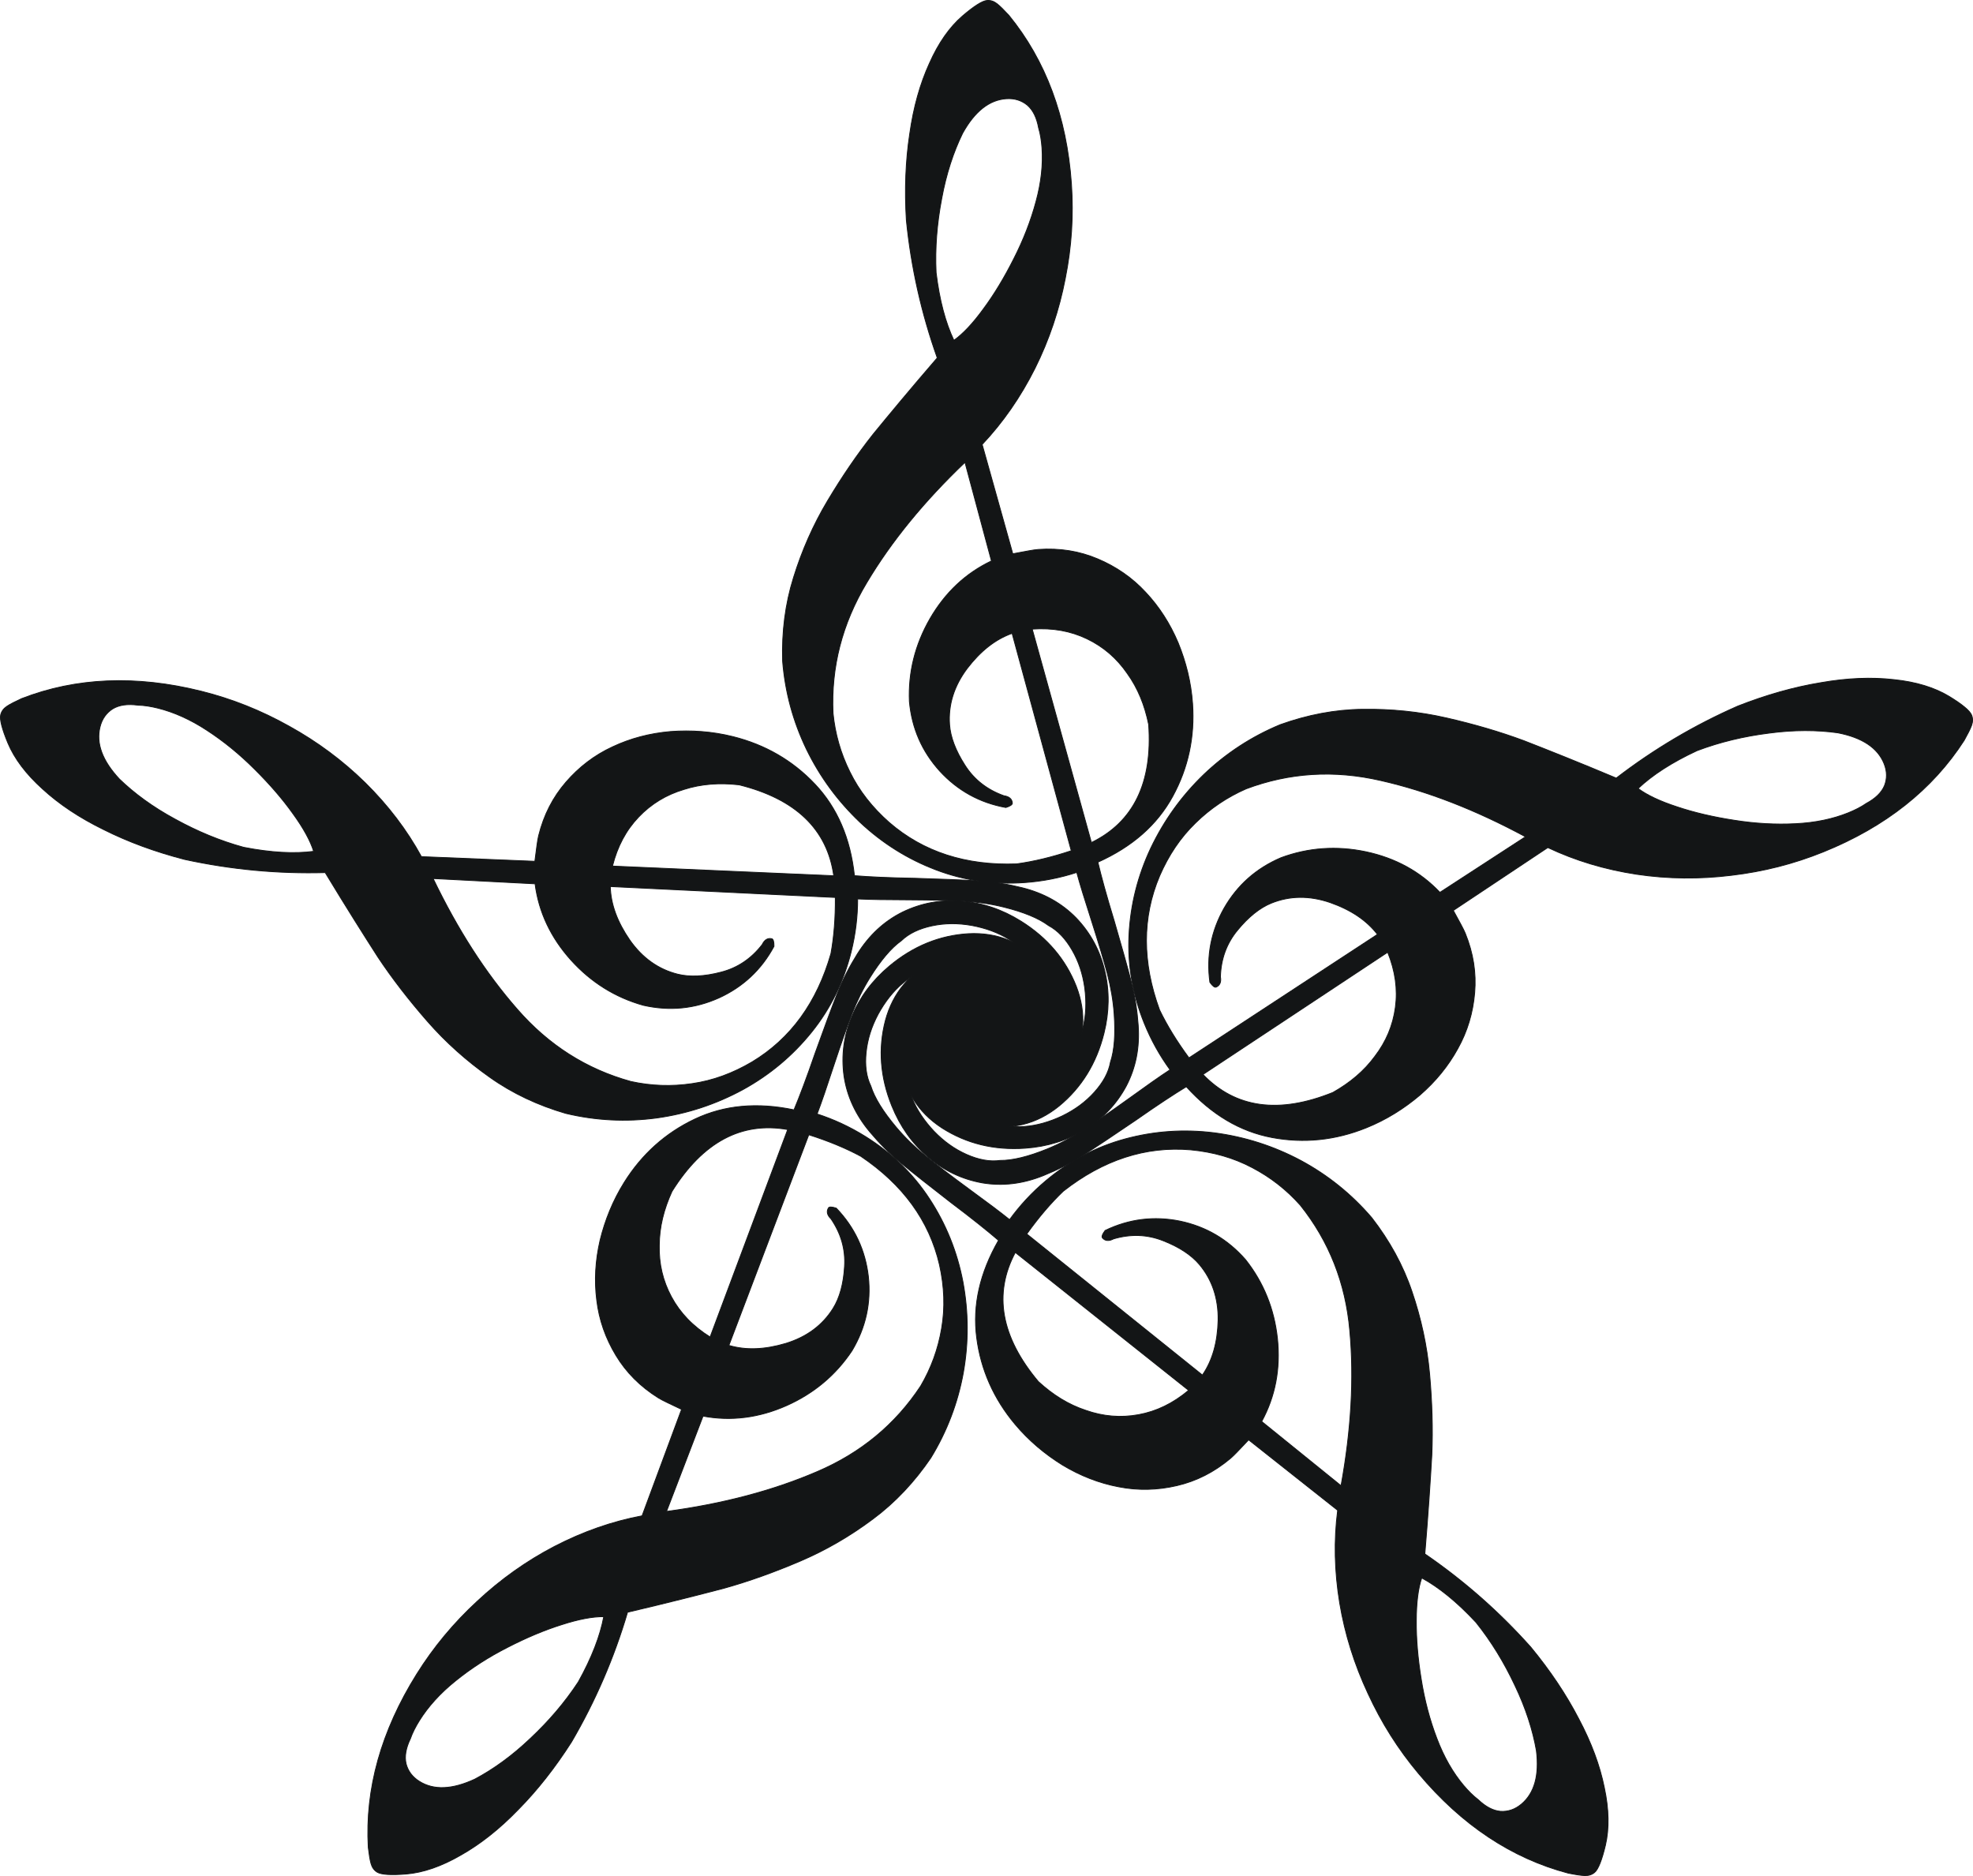
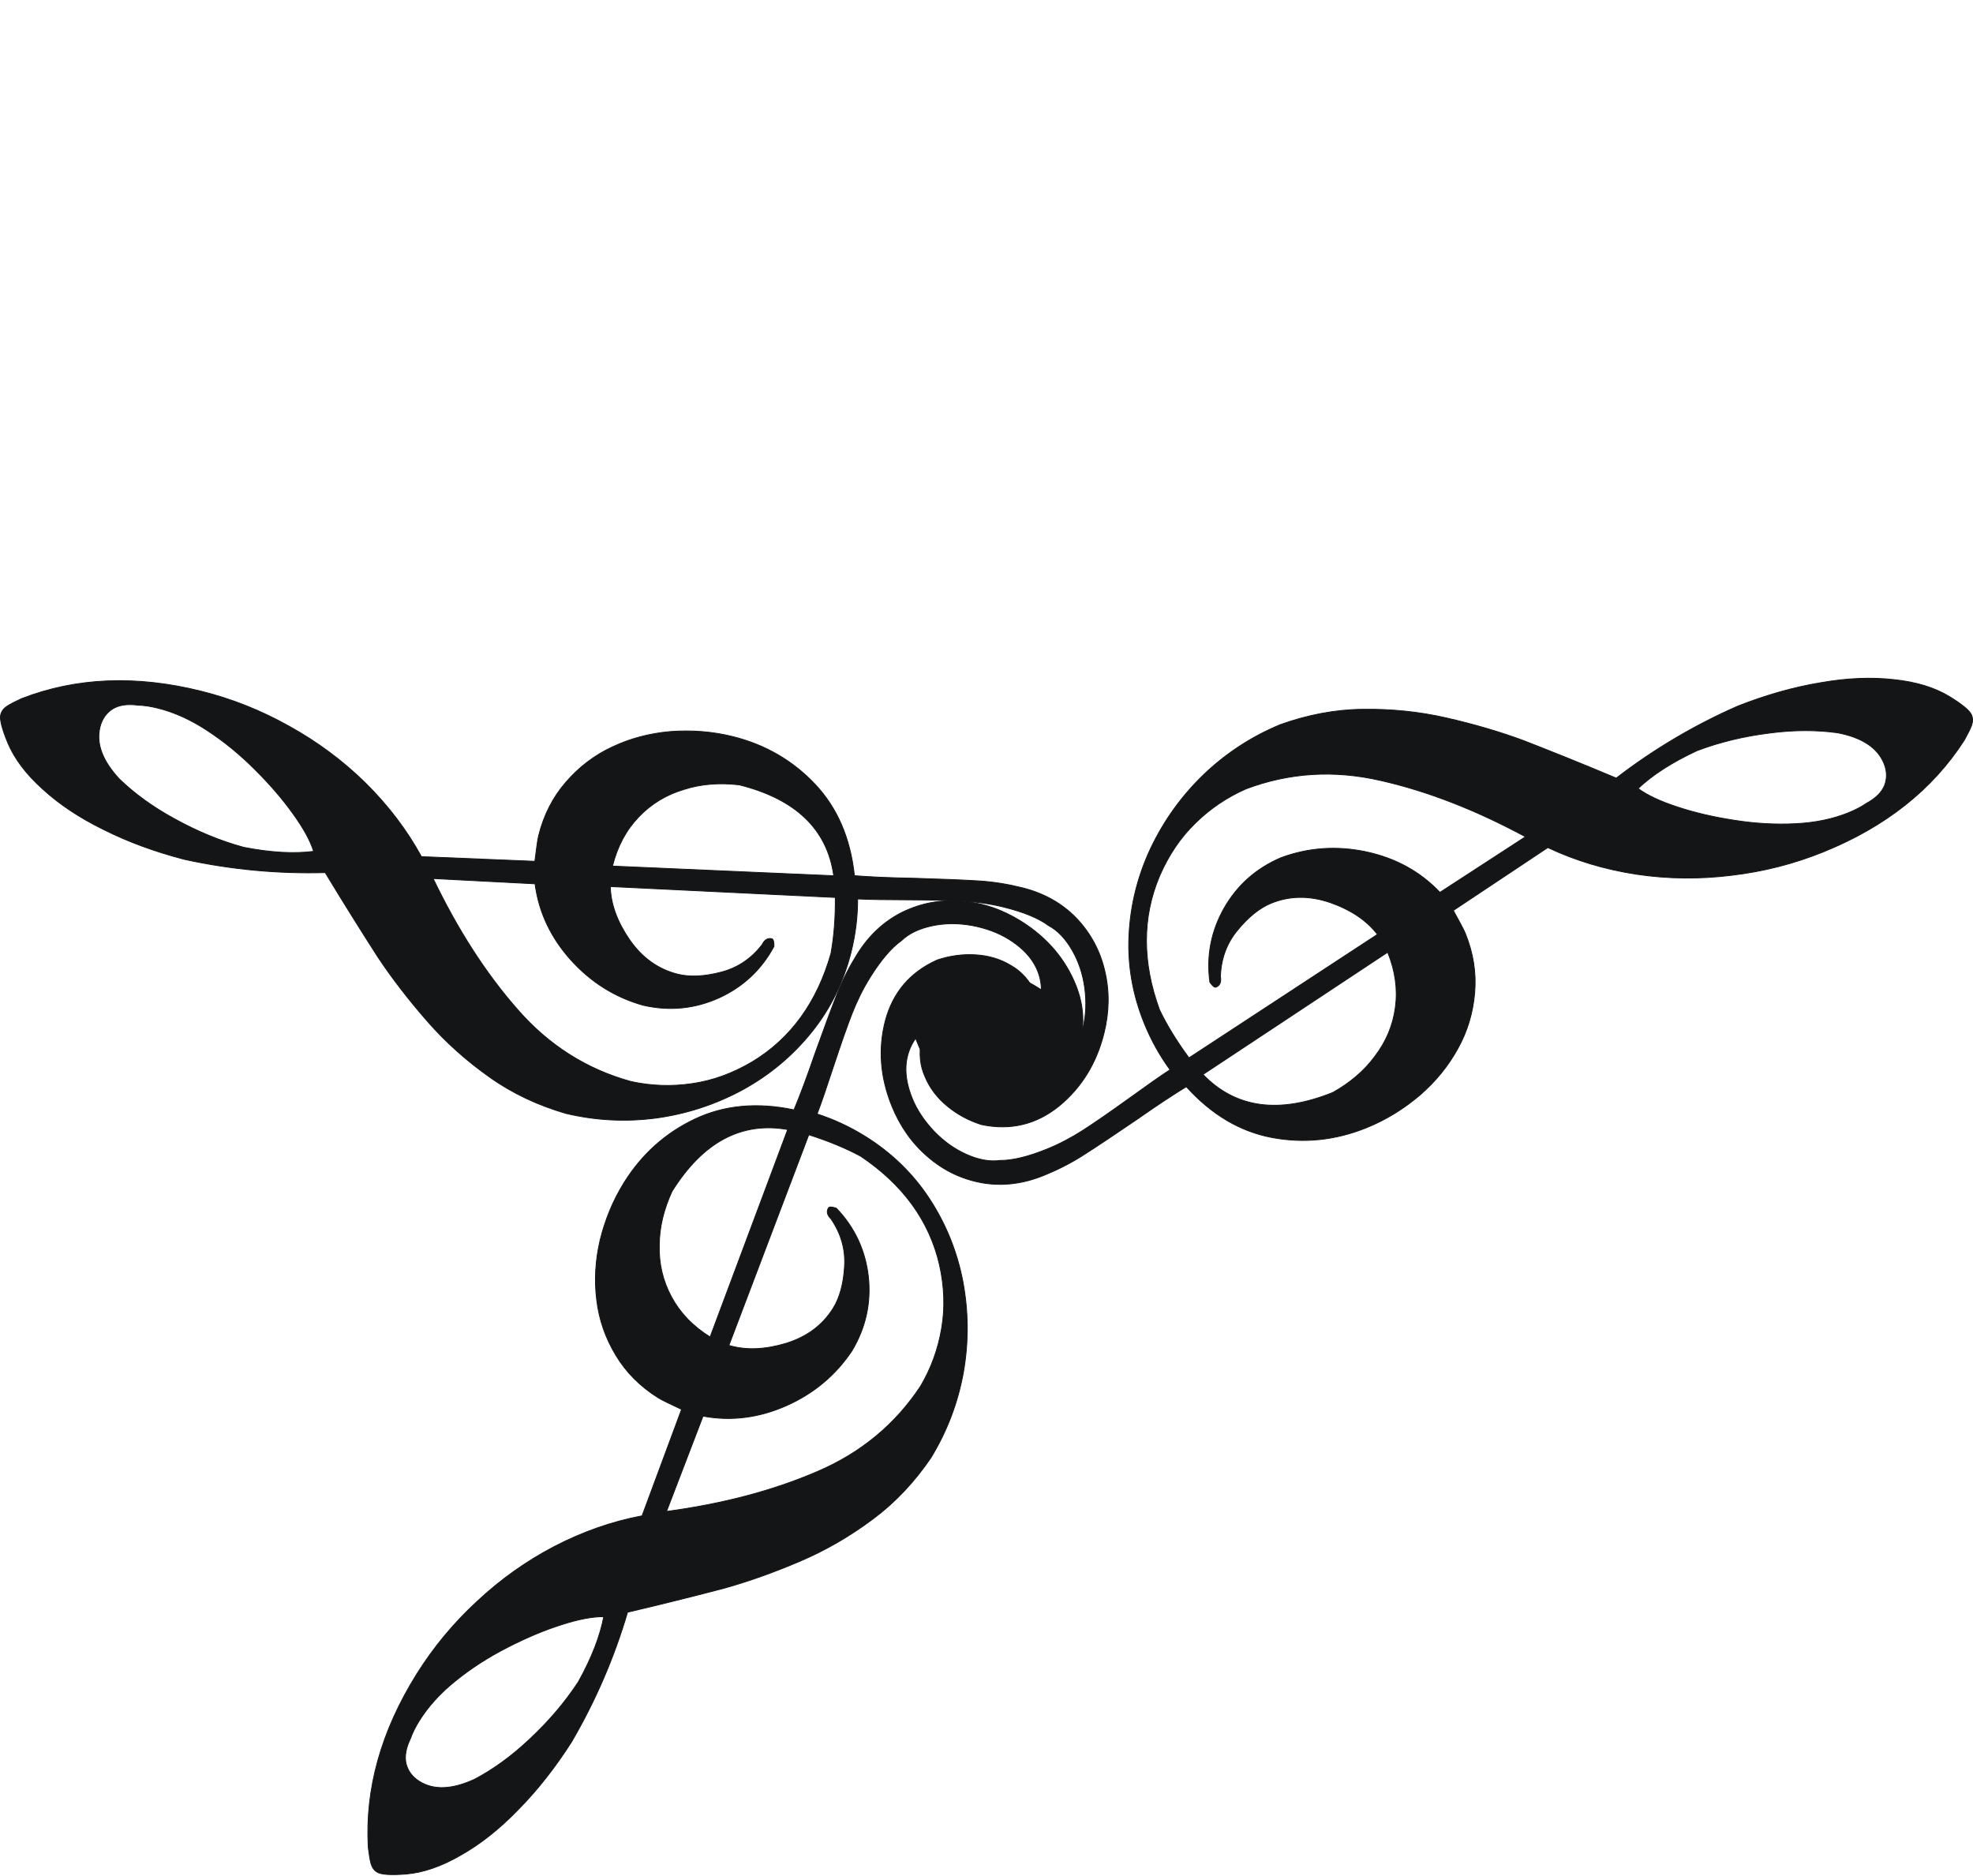
<svg xmlns="http://www.w3.org/2000/svg" xmlns:ns1="http://sodipodi.sourceforge.net/DTD/sodipodi-0.dtd" xmlns:ns2="http://www.inkscape.org/namespaces/inkscape" xml:space="preserve" width="1254.941" height="1193.198" style="fill-rule:evenodd" viewBox="0 0 26620.873 18227.985" id="svg2" ns1:version="0.34" ns2:version="0.48.0 r9654" ns1:docname="Treble_clef.svg" version="1.1">
  <ns1:namedview ns2:window-height="749" ns2:window-width="1366" ns2:pageshadow="2" ns2:pageopacity="0.0" borderopacity="1.0" bordercolor="#666666" pagecolor="#ffffff" id="base" ns2:zoom="0.35355339" ns2:cx="630.26081" ns2:cy="526.3813" ns2:window-x="-4" ns2:window-y="-4" ns2:current-layer="svg2" showgrid="false" fit-margin-top="0" fit-margin-left="0" fit-margin-right="0" fit-margin-bottom="0" ns2:window-maximized="1" />
  <defs id="defs4">
    <style type="text/css" id="style6">
   
    .str0 {stroke:#131516;stroke-width:3}
    .str1 {stroke:#131516;stroke-width:42}
    .fil1 {fill:none}
    .fil0 {fill:#131516}
   
  </style>
  </defs>
  <g id="g3041" transform="translate(9131.729,5055.94)">
-     <path class="fil0 str0" d="M 4524.205,-52.474 C 4296.43,28.349 4097.081,187.35 3918.278,421.262 3739.74,658.972 3661.805,912.553 3680.4,1178.47 c 11.688,167.148 82.091,353.095 206.603,546.71 124.779,197.414 302.693,333.851 526.393,413.643 73.415,10.136 110.345,45.727 114.064,98.911 1.328,18.994 -24,39.852 -87.675,59.574 -352.642,-63.141 -651.262,-229.311 -891.521,-491.181 -240.524,-265.668 -377.08,-576.78 -410.196,-940.933 -15.937,-392.077 76.612,-765.018 277.91,-1115.025 204.841,-354.072 481.326,-613.901 829.454,-779.488 l -357.057,-1330.206 c -552.438,527.256 -993.115,1065.784 -1325.306,1623.448 -332.456,553.865 -482.748,1140.8 -454.68,1761.073 27.007,276.781 102.989,542.503 227.677,793.366 124.955,254.662 301.363,479.005 529.755,680.626 460.327,399.176 1035.783,584.162 1719.019,559.29 231.228,-31.439 475.83,-90.534 737.611,-177.553 L 4524.205,-52.474 z m 271.523,-57.161 798.333,2879.749 C 6164.03,2493.58 6421.389,1960.236 6366.667,1177.68 6314.066,917.958 6221.435,687.757 6077.351,487.876 5936.81,283.93 5757.567,128.498 5535.817,21.848 5314.065,-84.802 5069.908,-128.807 4795.728,-109.635 z m -1056.914,-3896.18 c 120.352,-84.764 255.761,-227.841 398.875,-424.901 143.379,-193.26 280.56,-420.444 408.264,-673.687 131.248,-257.308 231.766,-516.285 301.553,-776.93 70.053,-256.846 95.205,-499.101 79.798,-719.433 -6.641,-94.97 -20.897,-189.408 -45.782,-271.65 -24.795,-135.692 -74.121,-239.13 -151.522,-306.248 -77.134,-63.319 -171.184,-94.916 -285.425,-86.927 -228.483,15.977 -424.289,170.912 -587.419,464.807 -123.897,252.977 -221.758,549.942 -282.69,882.498 -64.475,336.622 -91.135,666.782 -75.641,997.811 45.339,374.751 127.785,678.194 239.987,914.661 z m -224.5,237.107 c -214.396,-603.425 -353.428,-1223.573 -417.096,-1860.442 -24.88,-410.538 -9.821,-797.148 45.178,-1159.829 51.191,-362.415 140.107,-677.84 266.218,-953.877 122.303,-275.769 271.971,-488.557 445.194,-638.096 155.246,-133.012 268.78,-205.847 333.516,-210.374 49.504,-3.462 92.721,12.604 133.193,44.13 40.471,31.526 93.96,85.047 160.201,156.763 498.051,610.311 780.725,1369.293 843.947,2273.411 30.017,429.266 2.116,851.13 -82.905,1276.988 -81.479,421.793 -217.598,828.321 -408.89,1211.984 -194.834,387.728 -431.202,728.735 -712.647,1027.085 l 413.115,1475.164 c 166.226,-30.71 279.404,-53.895 344.141,-58.421 289.412,-20.238 552.61,22.436 801.018,127.222 248.408,104.786 465.464,253.756 647.629,450.974 181.899,193.42 327.842,419.892 437.83,679.419 106.18,259.793 175.076,533.644 195.265,822.354 31.345,448.26 -58.015,866.787 -268.347,1251.782 -210.332,384.995 -545.621,679.475 -1009.407,887.506 43.481,184.012 115.653,450 219.796,790.1 100.6,344.166 177.112,617.484 229.538,819.958 52.424,202.473 81.469,398.947 95.017,592.687 20.985,300.106 -32.772,571.082 -161.008,816.728 -132.045,245.912 -317.313,442.102 -559.612,588.836 -238.492,146.468 -508.155,230.221 -805.183,250.991 -418.886,29.291 -792.693,-62.909 -1121.158,-272.8 -328.729,-213.692 -518.332,-517.277 -561.722,-918.887 -1.061,-179.343 29.14,-349.42 94.144,-514.296 65.004,-164.876 158.789,-301.225 285.164,-409.314 122.302,-111.622 274.712,-175.723 452.894,-199.635 148.513,-10.385 292.333,21.549 431.194,92.004 135.317,74.52 249.646,177.229 339.445,312.194 85.99,135.23 138.768,288.053 150.457,455.2 15.673,224.13 -47.206,419.397 -188.637,585.8 -141.431,166.403 -330.062,259.759 -562.354,276.002 l -87.585,6.125 c 164.453,217.543 416.402,318.265 755.319,294.565 171.363,-11.983 343.877,-62.22 514.265,-142.848 173.932,-84.692 315.804,-190.048 432.97,-320.398 117.165,-130.35 191.91,-265.367 216.62,-404.521 53.846,-160.279 69.169,-378.941 50.308,-648.658 -12.751,-182.343 -44.542,-363.354 -91.565,-543.301 -46.757,-176.148 -116.805,-411.745 -209.879,-702.993 -92.806,-287.449 -162.058,-511.651 -203.413,-665.272 -224.498,72.959 -458.473,119.86 -705.995,137.168 -415.077,29.025 -813.151,-27.122 -1194.486,-172.239 -381.335,-145.117 -721.489,-358.01 -1024.536,-642.21 -299.238,-284.467 -540.205,-611.182 -723.43,-987.743 -179.152,-373.029 -287.278,-770.111 -320.307,-1187.715 -11.863,-388.544 34.457,-765.888 147.109,-1124.965 112.385,-362.876 264.179,-709.421 459.455,-1036.102 195.277,-326.681 400.029,-627.303 614.522,-898.067 218.567,-267.231 504.44,-611.7 865.5,-1030.139 z" id="path9" style="fill:#131516;stroke:#131516;stroke-width:11.438" ns2:connector-curvature="0" />
    <path class="fil0 str0" d="m -897.251,3363.726 c 6.481,241.603 96.098,480.328 263.308,722.663 170.905,243.256 387.991,395.737 646.639,460.225 162.58,40.535 361.181,31.039 583.796,-27.549 226.31,-57.667 411.047,-184.711 556.062,-372.806 32.326,-66.69 77.587,-90.813 129.317,-77.915 18.475,4.606 30.486,35.14 29.566,101.793 -169.023,315.871 -419.339,548.526 -742.635,696.104 -326.991,146.656 -665.075,180.389 -1021.639,99.356 -377.812,-106.002 -703.901,-309.266 -974.573,-608.87 -273.442,-304.23 -435.116,-647.474 -485.021,-1029.733 L -3287.87,3255.52 c 330.738,688.331 706.732,1273.853 1134.449,1762.113 424.022,487.339 935.788,811.647 1534.375,976.629 271.58,59.844 547.776,69.694 824.892,28.629 280.811,-40.144 548.687,-138.592 811.016,-293.502 521.888,-314.445 875.646,-804.572 1063.123,-1462.053 41.553,-229.626 60.936,-480.518 59.072,-756.377 L -897.251,3363.726 z m 29.542,-275.898 2985.502,130.632 C 2030.924,2590.933 1603.212,2181.358 842.046,1991.578 578.782,1961.347 331.223,1978.308 96.601,2053.573 c -237.395,70.64 -440.607,193.079 -610.562,371.02 -169.955,177.941 -287.256,396.55 -353.748,663.235 z m -4032.092,-198.8 c -43.423,-140.656 -137.655,-313.65 -280.846,-510.654 -139.495,-196.083 -313.168,-396.753 -514.554,-596.464 -204.157,-204.336 -419.397,-379.962 -645.72,-526.878 -222.627,-145.994 -445.252,-244.777 -659.561,-298.21 -92.375,-23.032 -186.596,-38.655 -272.503,-40.403 -136.713,-18.35 -250.331,-3.401 -338.082,49.47 -84.056,53.792 -143.17,133.475 -170.875,244.593 -55.409,222.238 31.435,456.338 260.536,702.301 202.309,196.007 454.499,380.846 751.949,541.561 300.222,165.341 605.984,292.721 925.601,380.278 370.421,72.685 684.489,88.044 944.055,54.406 z m 156.128,286.783 c -640.143,17.434 -1272.902,-41.975 -1898.276,-178.227 -398.134,-103.2 -761.168,-236.991 -1089.101,-401.373 -328.858,-160.678 -601.37,-342.714 -824.925,-547.953 -224.479,-201.535 -380.602,-409.632 -469.293,-620.587 -78.529,-188.75 -112.714,-319.234 -97.016,-382.202 12.005,-48.151 40.639,-84.289 83.129,-113.037 42.489,-28.748 109.92,-63.081 198.595,-103.919 734.348,-285.078 1543.532,-319.378 2422.936,-100.118 417.532,104.103 810.127,261.001 1188.87,473.458 375.971,207.832 720.537,462.913 1026.31,763.401 308.545,305.113 559.819,635.289 756.597,995.154 l 1530.623,62.956 c 22.159,-167.581 35.084,-282.384 50.784,-345.351 70.186,-281.501 192.103,-518.63 368.524,-722.499 176.42,-203.869 385.172,-364.268 629.03,-476.573 240.163,-113.226 500.65,-182.042 781.462,-206.449 279.889,-20.703 561.627,-1.602 842.445,68.413 436.007,108.709 806.436,323.028 1107.591,642.035 301.156,319.008 477.614,728.885 532.145,1234.258 188.442,15.51 463.714,29.064 819.349,35.116 358.409,10.677 641.993,22.369 850.757,35.078 208.764,12.709 404.596,45.798 593.041,92.783 291.903,72.779 533.004,207.643 727,405.512 193.071,201.572 322.409,438.399 387.086,714.183 65.602,272.08 61.925,554.427 -10.108,843.335 -101.584,407.435 -304.785,734.456 -605.905,981.984 -304.815,246.606 -652.133,333.116 -1047.494,250.278 -170.893,-54.411 -323.314,-135.69 -460.033,-248.462 -136.719,-112.772 -237.414,-244.102 -301.16,-397.693 -68.365,-150.809 -82.231,-315.569 -49.912,-492.418 36.017,-144.454 110.831,-271.367 220.749,-381.659 112.688,-105.667 245.7,-182.661 401.808,-226.358 155.183,-39.993 316.837,-42.964 479.415,-2.429 218.003,54.354 384.281,174.496 498.836,360.426 114.554,185.93 145.05,394.178 88.716,620.12 l -21.24,85.191 c 257.714,-89.179 431.362,-297.673 513.554,-627.325 41.557,-166.678 47.089,-346.273 23.059,-533.238 -26.799,-191.59 -83.157,-359.076 -170.921,-510.787 -87.764,-151.711 -193.076,-264.521 -317.783,-331.022 -135.795,-100.739 -339.02,-182.882 -601.364,-248.292 -177.359,-44.22 -359.334,-69.921 -545.005,-80.806 -181.974,-9.964 -427.687,-16.148 -733.442,-17.631 -302.06,-0.562 -536.688,-3.982 -695.569,-12.122 0.015,236.056 -27.683,473.072 -87.71,713.829 -100.661,403.731 -277.071,764.971 -532.925,1082.798 -255.854,317.827 -563.439,575.545 -927.376,775.938 -363.013,196.688 -748.201,324.9 -1162.952,382.794 -410.133,55.111 -821.193,35.24 -1228.564,-62.394 -373.193,-108.784 -717.755,-269.443 -1024.446,-487.542 -310.387,-219.02 -593.064,-470.473 -843.412,-757.141 -250.349,-286.669 -472.985,-574.297 -664.216,-861.963 -186.611,-290.449 -425.881,-668.776 -712.266,-1141.47 z" id="path9-7" style="fill:#131516;fill-rule:evenodd;stroke:#131516;stroke-width:11.438" ns2:connector-curvature="0" />
    <path class="fil0 str0" d="m 702.751,9554.817 c 231.781,68.496 486.516,57.036 768.661,-27.105 284.163,-87.37 496.264,-246.712 637.523,-472.773 88.791,-142.095 141.13,-333.911 154.202,-563.736 15.09,-233.054 -48.65,-448.009 -182.726,-644.05 -53.437,-51.353 -62.393,-101.853 -34.141,-147.065 10.089,-16.147 42.84,-18.134 105.947,3.337 248.18,258.36 392.096,568.319 432.547,921.396 38.432,356.306 -33.96,688.266 -221.211,1002.339 -217.564,326.564 -511.647,573.881 -880.23,738.723 -373.838,166.046 -750.242,213.74 -1129.213,143.078 l -493.01,1286.032 c 756.845,-101.844 1429.898,-278.5 2026.433,-534.401 594.517,-252.674 1061.097,-639.176 1402.978,-1157.484 140.838,-239.796 235.554,-499.429 282.133,-775.673 48.596,-279.472 37.745,-564.659 -28.519,-862.019 C 3406.342,7871.904 3049.521,7384.002 2482.153,7002.529 2276.606,6892.05 2043.983,6796.087 1781.049,6712.615 L 702.751,9554.817 z M 449.486,9441.464 1496.295,6642.451 c -623.658,-111.299 -1145.357,168.914 -1561.062,834.18 -110.104,241.037 -170.473,481.721 -171.395,728.119 -6.176,247.604 47.474,478.707 164.187,695.331 116.713,216.624 288.376,395.737 521.46,541.385 z M -985.569,13214.78 c -147.191,-2.167 -340.837,33.994 -572.447,109.298 -229.593,72.075 -474.109,175.238 -726.277,305.053 -257.424,131.021 -490.967,281.455 -700.63,451.301 -207.644,166.617 -370.388,347.82 -487.43,535.128 -50.45,80.735 -94.425,165.519 -122.634,246.68 -59.698,124.351 -80.591,237.028 -57.424,336.823 25.185,96.564 82.701,177.407 179.819,238.095 194.239,121.373 443.717,111.121 748.438,-30.762 248.931,-131.837 502.654,-314.564 747.421,-547.794 250.022,-234.435 465.654,-485.871 647.692,-762.786 183.593,-329.829 295.253,-623.781 343.472,-881.036 z m 320.993,-59.867 c -181.235,614.2 -433.27,1197.631 -756.104,1750.291 -221.179,346.758 -460.606,650.68 -718.279,911.766 -254.436,263.111 -511.775,466.033 -776.051,615.224 -261.039,151.215 -507.195,235.39 -735.232,254.552 -203.779,16.358 -338.441,8.549 -393.475,-25.839 -42.085,-26.298 -67.606,-64.697 -81.817,-113.991 -14.21,-49.293 -26.026,-124.034 -37.463,-220.988 -44.2,-786.499 173.231,-1566.68 653.51,-2335.287 228.032,-364.928 498.569,-689.824 817.665,-984.375 313.842,-293.346 662.916,-542.224 1043.186,-740.177 385.526,-199.156 777.19,-336.104 1180.248,-412.045 L 64.478,10417.789 c -152.531,-72.861 -257.721,-120.63 -312.755,-155.019 -246.035,-153.739 -433.883,-342.966 -573.257,-573.75 -139.374,-230.784 -227.415,-478.886 -258.867,-745.513 -33.47,-263.397 -18.423,-532.401 45.141,-807.011 66.8,-272.587 172.028,-534.634 325.395,-780.072 238.122,-381.074 556.42,-667.145 952.877,-854.982 396.456,-187.837 840.801,-228.999 1338.291,-124.693 72.983,-174.426 170.937,-432.037 286.589,-768.397 120.909,-337.567 219.662,-603.659 296.26,-798.278 76.599,-194.619 168.584,-370.642 271.502,-535.344 159.421,-255.126 362.187,-442.752 610.32,-566.108 251.369,-121.332 516.571,-171.156 798.843,-147.446 279.036,21.686 546.427,112.433 798.936,270.219 356.103,222.517 604.326,516.827 746.688,879.7 140.343,366.102 115.291,723.154 -85.665,1073.567 -104.557,145.715 -228.958,265.559 -378.459,360.738 -149.502,95.179 -305.519,150.362 -471.292,163.526 -164.554,18.418 -325.535,-19.309 -483.742,-104.697 -126.255,-78.892 -223.837,-189.263 -294.764,-327.883 -65.673,-139.826 -97.796,-290.12 -91.113,-452.091 9.919,-159.947 57.046,-314.606 145.837,-456.702 119.061,-190.537 284.706,-311.551 496.935,-363.044 212.229,-51.492 419.709,-16.143 617.184,107.253 l 74.458,46.526 c -5.176,-272.658 -149.805,-502.236 -437.925,-682.273 -145.679,-91.03 -314.774,-151.788 -500.013,-186.71 -190.494,-33.717 -367.199,-31.873 -538.605,4.714 -171.405,36.587 -311.238,101.885 -413.02,199.938 -137.772,98.019 -278.695,265.913 -421.972,495.205 -96.863,155.013 -177.539,320.141 -245.267,493.36 -65.709,169.99 -147.52,401.765 -243.415,692.097 -93.876,287.102 -169.632,509.19 -226.471,657.779 224.508,72.931 441.364,172.515 651.788,304.002 352.865,220.495 641.911,499.9 865.12,841.445 223.209,341.545 373.264,713.716 451.386,1121.765 74.883,406.026 77.79,811.981 4.686,1224.323 -74.324,407.089 -220.247,791.891 -438.988,1149.153 -218.783,321.312 -478.054,599.363 -780.251,823.648 -304.214,227.514 -630.713,418.652 -980.713,568.163 -350,149.51 -692.349,272.367 -1025.029,365.344 -333.9,87.725 -767.649,198.375 -1305.705,324.672 z" id="path9-4" style="fill:#131516;fill-rule:evenodd;stroke:#131516;stroke-width:11.438" ns2:connector-curvature="0" />
-     <path class="fil0 str0" d="m 7091.94,9955.086 c 136.768,-199.269 204.586,-445.078 211.751,-739.415 4.717,-297.254 -81.282,-548.213 -252.628,-752.415 -107.703,-128.356 -273.957,-237.408 -488.493,-320.859 -216.984,-86.368 -441.116,-92.173 -668.993,-25.239 -65.352,34.953 -116.149,27.865 -150.418,-12.976 -12.239,-14.586 -4.009,-46.348 35.913,-99.73 322.407,-156.196 661.668,-197.286 1009.965,-126.65 350.743,73.553 644.086,244.983 884.923,520.124 243.35,307.829 387.686,663.944 430.561,1065.426 42.398,406.853 -28.559,779.575 -212.871,1118.161 l 1070.741,866.286 c 137.018,-751.274 176.994,-1445.975 117.956,-2092.393 -56.59,-643.499 -279.995,-1206.679 -667.288,-1691.992 -184.537,-208.046 -402.195,-378.358 -650.524,-508.021 -250.777,-132.58 -525.359,-210.387 -828.642,-239.256 -607.042,-52.367 -1181.328,136.221 -1719.457,557.938 -168.589,161.347 -331.74,352.93 -492.377,577.201 l 2369.882,1903.811 z M 6905.871,10160.93 4567.333,8300.411 c -298.573,558.741 -193.289,1141.497 310.957,1742.433 195.216,179.201 405.464,310.991 639.518,388.009 233.577,82.387 469.947,102.778 712.035,58.717 242.087,-44.059 465.481,-151.972 676.027,-328.64 z m 3145.18,2530.835 c -47.545,139.317 -72.994,334.66 -72.947,578.207 -2.401,240.627 20.153,505.055 65.691,784.996 45.06,285.311 115.963,553.91 212.707,805.796 94.296,248.97 216.34,459.743 358.312,628.938 61.195,72.93 128.238,140.951 196.711,192.86 99.817,95.202 200.523,149.892 302.592,158.698 99.62,5.887 194.281,-23.83 282.01,-97.441 175.455,-147.227 242.797,-387.665 202.023,-721.314 -48.46,-277.487 -143.841,-575.258 -290.018,-880.116 -145.7,-310.231 -318.194,-593.006 -525.303,-851.707 -256.954,-276.529 -502.013,-473.561 -731.778,-598.917 z m 42.256,-323.78 c 528.134,362.163 1005.127,782.151 1430.976,1259.966 261.439,317.508 476.498,639.132 645.183,964.876 171.607,323.288 285.075,630.738 345.299,928.181 63.148,294.99 67.137,555.112 14.893,777.909 -47.412,198.861 -96.451,324.519 -146.164,366.233 -38.015,31.899 -82.422,44.304 -133.693,42.588 -51.274,-1.718 -126.008,-13.577 -221.751,-32.66 -761.663,-201.006 -1436.47,-648.884 -2019.044,-1343.171 -276.601,-329.639 -501.995,-687.334 -683.524,-1081.834 -182.006,-389.13 -310.833,-798.027 -381.587,-1220.855 -70.277,-428.199 -79.49,-843.015 -27.162,-1249.813 l -1201.296,-950.61 c -116.428,122.55 -194.365,207.831 -244.078,249.546 -222.244,186.484 -460.257,306.663 -722.816,367.899 -262.558,61.238 -525.723,68.301 -789.019,15.821 -260.848,-49.56 -512.037,-146.998 -753.564,-292.311 -238.603,-147.764 -455.307,-328.819 -641.34,-550.525 C 4275.781,10275 4102.071,9883.879 4045.939,9448.781 3989.807,9013.684 4087.969,8578.367 4340.903,8137.459 4197.567,8014.148 3982.834,7841.381 3698.676,7627.448 3414.993,7408.143 3192.441,7231.997 3031.017,7099.007 2869.594,6966.017 2730.612,6824.14 2605.774,6675.363 2412.398,6444.907 2296.613,6194.085 2255.972,5919.978 c -37.717,-276.56 -3.15,-544.179 106.627,-805.309 106.852,-258.677 275.786,-484.939 503.878,-676.331 321.668,-269.912 678.279,-415.039 1067.383,-438.299 391.553,-20.343 723.388,113.818 994.551,413.223 106.273,144.468 181.81,299.814 226.132,471.41 44.322,171.596 48.592,337.031 9.886,498.758 -33.334,162.191 -118.959,303.635 -249.057,427.712 -114.045,95.696 -249.169,154.396 -402.922,179.016 -153.276,19.25 -306.141,3.357 -458.12,-53.05 -149.053,-58.86 -281.579,-151.473 -389.282,-279.828 -144.42,-172.113 -208.324,-367.046 -191.715,-584.8 16.611,-217.754 114.345,-404.155 292.725,-553.834 l 67.257,-56.436 c -260.913,-79.333 -523.947,-12.726 -784.206,205.657 -131.591,110.418 -241.63,252.462 -332.085,417.844 -90.933,170.752 -143.784,339.377 -161.955,513.7 -18.171,174.323 0.72,327.489 62.522,454.59 50.647,161.318 166.778,347.226 340.572,554.345 117.494,140.024 249.608,267.779 393.422,385.72 141.364,115.023 336.515,264.452 583.004,445.37 244.041,178.001 431.849,318.679 555.602,418.652 138.739,-190.982 300.461,-366.452 490.537,-525.945 318.745,-267.458 673.794,-456.016 1067.599,-562.757 393.803,-106.74 794.129,-134.445 1206.348,-82.648 409.294,54.25 796.279,176.932 1165.848,373.879 364.198,196.484 685.073,454.175 957.255,772.61 237.978,307.366 422.301,639.87 542.225,996.584 122.371,359.631 203.262,729.215 237.298,1108.285 34.037,379.072 45.09,742.631 30.712,1087.758 -19.749,344.666 -48.552,791.379 -94.703,1342.13 z" id="path9-0" style="fill:#131516;fill-rule:evenodd;stroke:#131516;stroke-width:11.438" ns2:connector-curvature="0" />
    <path class="fil0 str0" d="m 9453.458,4009.553 c -147.254,-191.651 -360.074,-332.109 -637.791,-429.878 -281.247,-96.343 -546.5,-92.103 -793.656,7.755 -155.355,62.767 -310.445,187.185 -456.108,365.434 -149.193,179.675 -223.974,391.043 -230.734,628.451 13.047,72.954 -9.391,119.074 -58.822,139.046 -17.654,7.133 -45.318,-10.511 -83.751,-64.974 -48.922,-354.894 16.837,-690.248 191.645,-999.67 178.339,-310.848 432.026,-536.859 768.123,-680.885 367.963,-136.315 751.25,-163.542 1146.331,-80.254 400.041,85.401 732.592,268.062 997.652,547.982 l 1154.765,-750.638 c -672.163,-362.468 -1320.511,-615.162 -1953.533,-758.767 -629.492,-145.032 -1234.143,-106.594 -1815.383,111.774 -254.888,111.216 -484.125,265.591 -684.18,461.698 -203.585,197.534 -362.435,434.633 -483.61,714.151 -237.39,561.149 -235.496,1165.604 -0.711,1807.713 101.353,210.196 233.143,424.564 396.798,646.644 L 9453.458,4009.553 z m 138.268,240.57 -2492.105,1649.15 c 439.13,456.62 1025.899,536.57 1753.244,242.704 230.755,-130.285 421.065,-289.518 566.639,-488.317 150.535,-196.686 242.97,-415.186 275.875,-659.041 32.905,-243.855 -0.692,-489.661 -103.652,-744.496 z M 12970.61,2040.952 c 117.806,88.269 295.724,172.837 527.363,248.052 228.107,76.641 486.564,136.904 766.876,180.102 285.272,45.311 562.636,60.881 832.089,46.709 265.923,-12.746 504.094,-63.684 708.88,-146.423 88.27,-35.663 173.681,-78.406 244.208,-127.486 121.389,-65.513 204.52,-144.389 244.435,-238.742 36.385,-92.926 37.374,-192.136 -5.527,-298.318 -85.8,-212.364 -293.66,-350.708 -623.579,-415.034 -278.882,-39.659 -591.553,-40.964 -926.661,3.853 -340.071,42.702 -662.31,119.373 -972.35,236.403 -342.398,158.924 -605.513,331.103 -795.734,510.886 z m -294.877,-140.242 c 507.64,-390.371 1054.472,-714.234 1640.496,-971.589 382.756,-150.527 755.098,-255.673 1117.023,-315.441 360.495,-63.307 687.96,-76.214 989.456,-41.575 300.067,31.1 548.69,107.687 744.438,226.222 174.476,106.545 278.831,192.014 303.139,252.184 18.591,46.012 16.668,92.078 -0.81,140.311 -17.477,48.232 -51.85,115.643 -99.585,200.803 -426.535,662.271 -1061.019,1165.648 -1901.349,1505.164 -398.981,161.199 -808.817,265.027 -1240.107,315.765 -426.328,52.85 -855.021,49.017 -1279.019,-14.354 -428.959,-65.484 -826.317,-184.906 -1197.035,-360.38 l -1275.306,848.745 c 80.574,148.6 137.598,249.076 161.907,309.245 108.68,268.993 149.428,532.496 126.533,801.126 -22.896,268.631 -97.5,521.098 -228.774,755.291 -127.743,232.766 -298.033,441.55 -510.869,626.353 -214.266,181.263 -453.424,331.413 -721.765,439.829 -416.635,168.331 -842.291,212.676 -1273.439,131.608 -431.148,-81.068 -814.825,-308.946 -1155.993,-685.749 -161.57,98.215 -392.236,249.051 -683.508,453.192 -296.235,202.029 -532.533,359.257 -708.896,471.684 -176.363,112.427 -354.245,200.764 -534.317,273.518 -278.933,112.696 -553.258,145.305 -826.509,99.254 -274.679,-49.591 -518.518,-165.165 -732.945,-350.263 -212.998,-181.557 -375.982,-412.142 -487.522,-688.214 -157.301,-389.332 -185.125,-773.336 -87.008,-1150.584 101.65,-378.674 331.786,-652.81 700.332,-818.181 170.237,-56.429 341.323,-80.263 518.216,-69.39 176.894,10.873 335.552,57.934 477.402,144.723 143.952,81.822 252.013,206.966 329.815,369.038 55.771,138.036 69.842,284.685 45.745,438.521 -29.057,151.723 -91.41,292.195 -192.021,419.304 -102.039,123.569 -231.071,220.99 -386.427,283.758 -208.316,84.165 -413.456,84.705 -615.42,1.618 -201.963,-83.088 -349.04,-233.639 -436.27,-449.541 l -32.891,-81.406 c -156.077,223.628 -174.012,494.371 -46.742,809.376 64.35,159.272 165.438,307.819 294.773,444.952 134.294,139.248 278.336,241.62 438.511,312.771 160.177,71.151 311.684,100.514 451.662,81.014 169.074,1.681 381.769,-51.316 632.457,-152.6 169.478,-68.474 331.806,-154.644 488.415,-254.972 153.078,-98.902 355.498,-238.325 603.73,-416.843 244.702,-177.091 436.53,-312.235 569.853,-399.038 C 6516.346,5644.992 6399.44,5436.963 6306.491,5206.903 6150.619,4821.11 6081.006,4425.169 6101.183,4017.655 c 20.175,-407.514 117.535,-796.807 294.178,-1172.845 178.074,-372.498 414.336,-702.631 715.848,-993.252 299.411,-285.656 643.646,-511.195 1030.604,-671.654 365.862,-131.349 739.05,-203.902 1115.364,-207.725 379.844,-5.25 756.337,32.026 1127.372,116.795 371.035,84.769 720.217,186.602 1044.009,306.927 321.694,125.29 737.642,290.725 1247.176,504.809 z" id="path9-9" style="fill:#131516;fill-rule:evenodd;stroke:#131516;stroke-width:11.438" ns2:connector-curvature="0" />
  </g>
</svg>